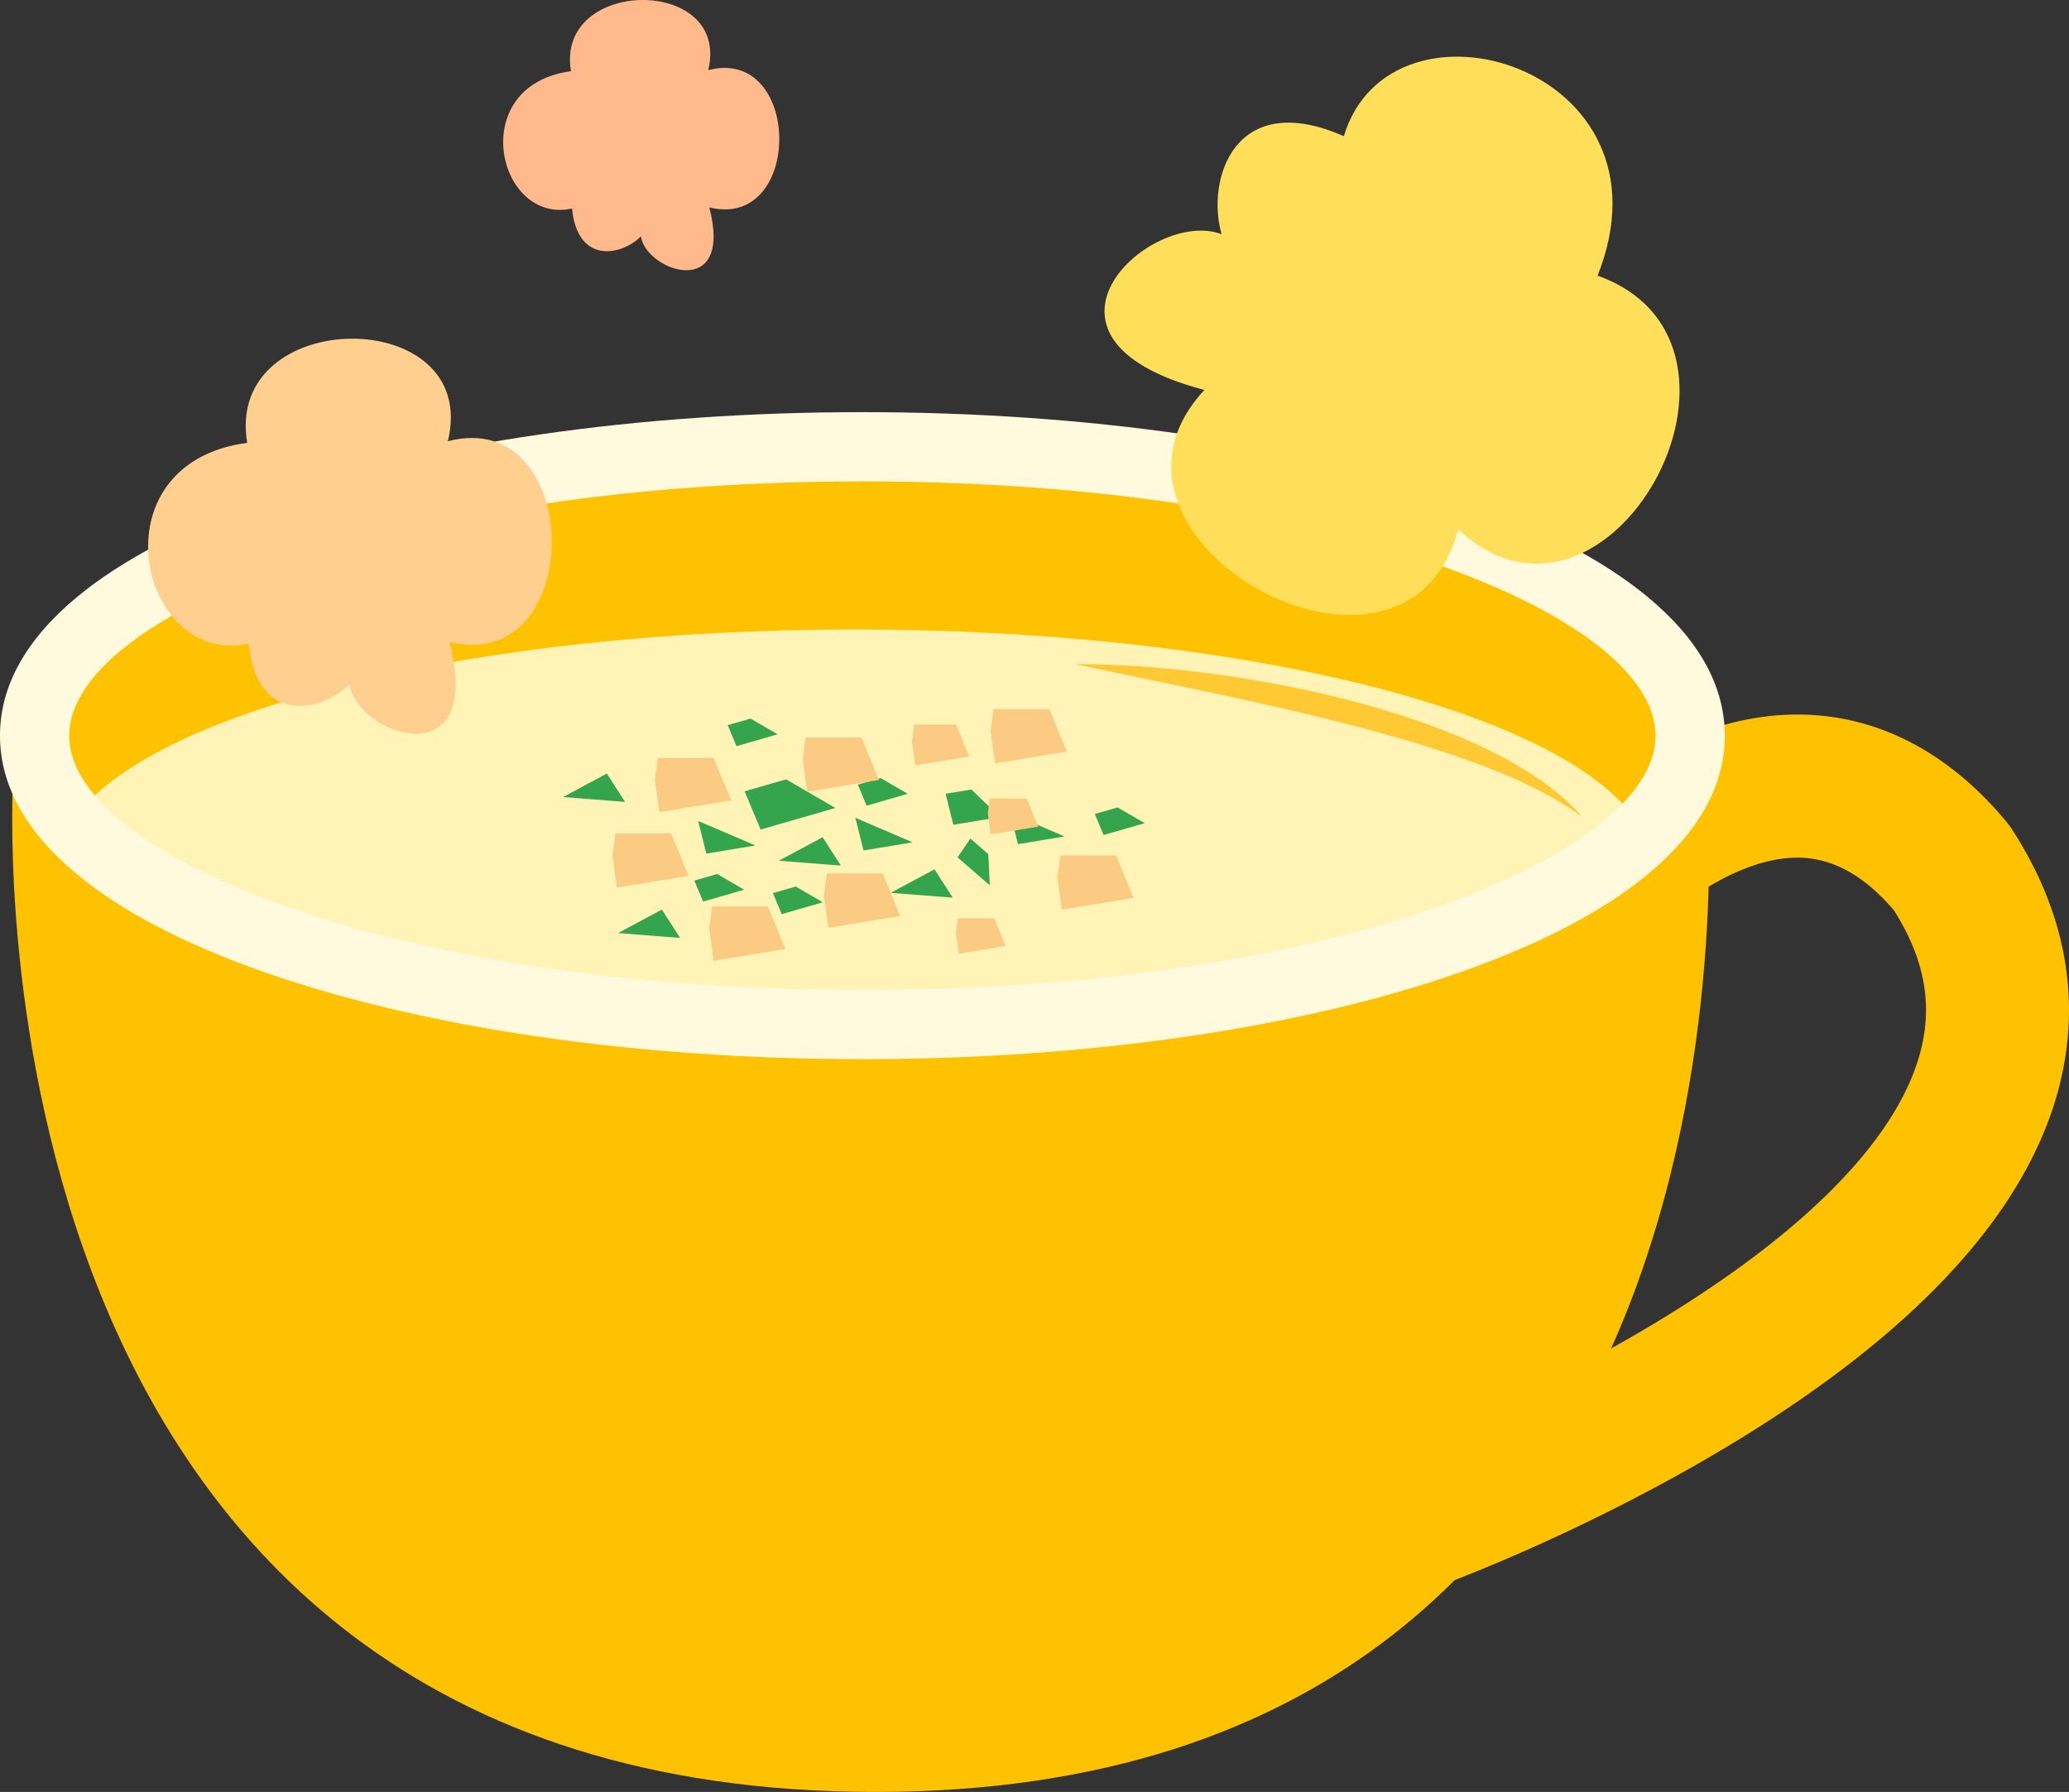
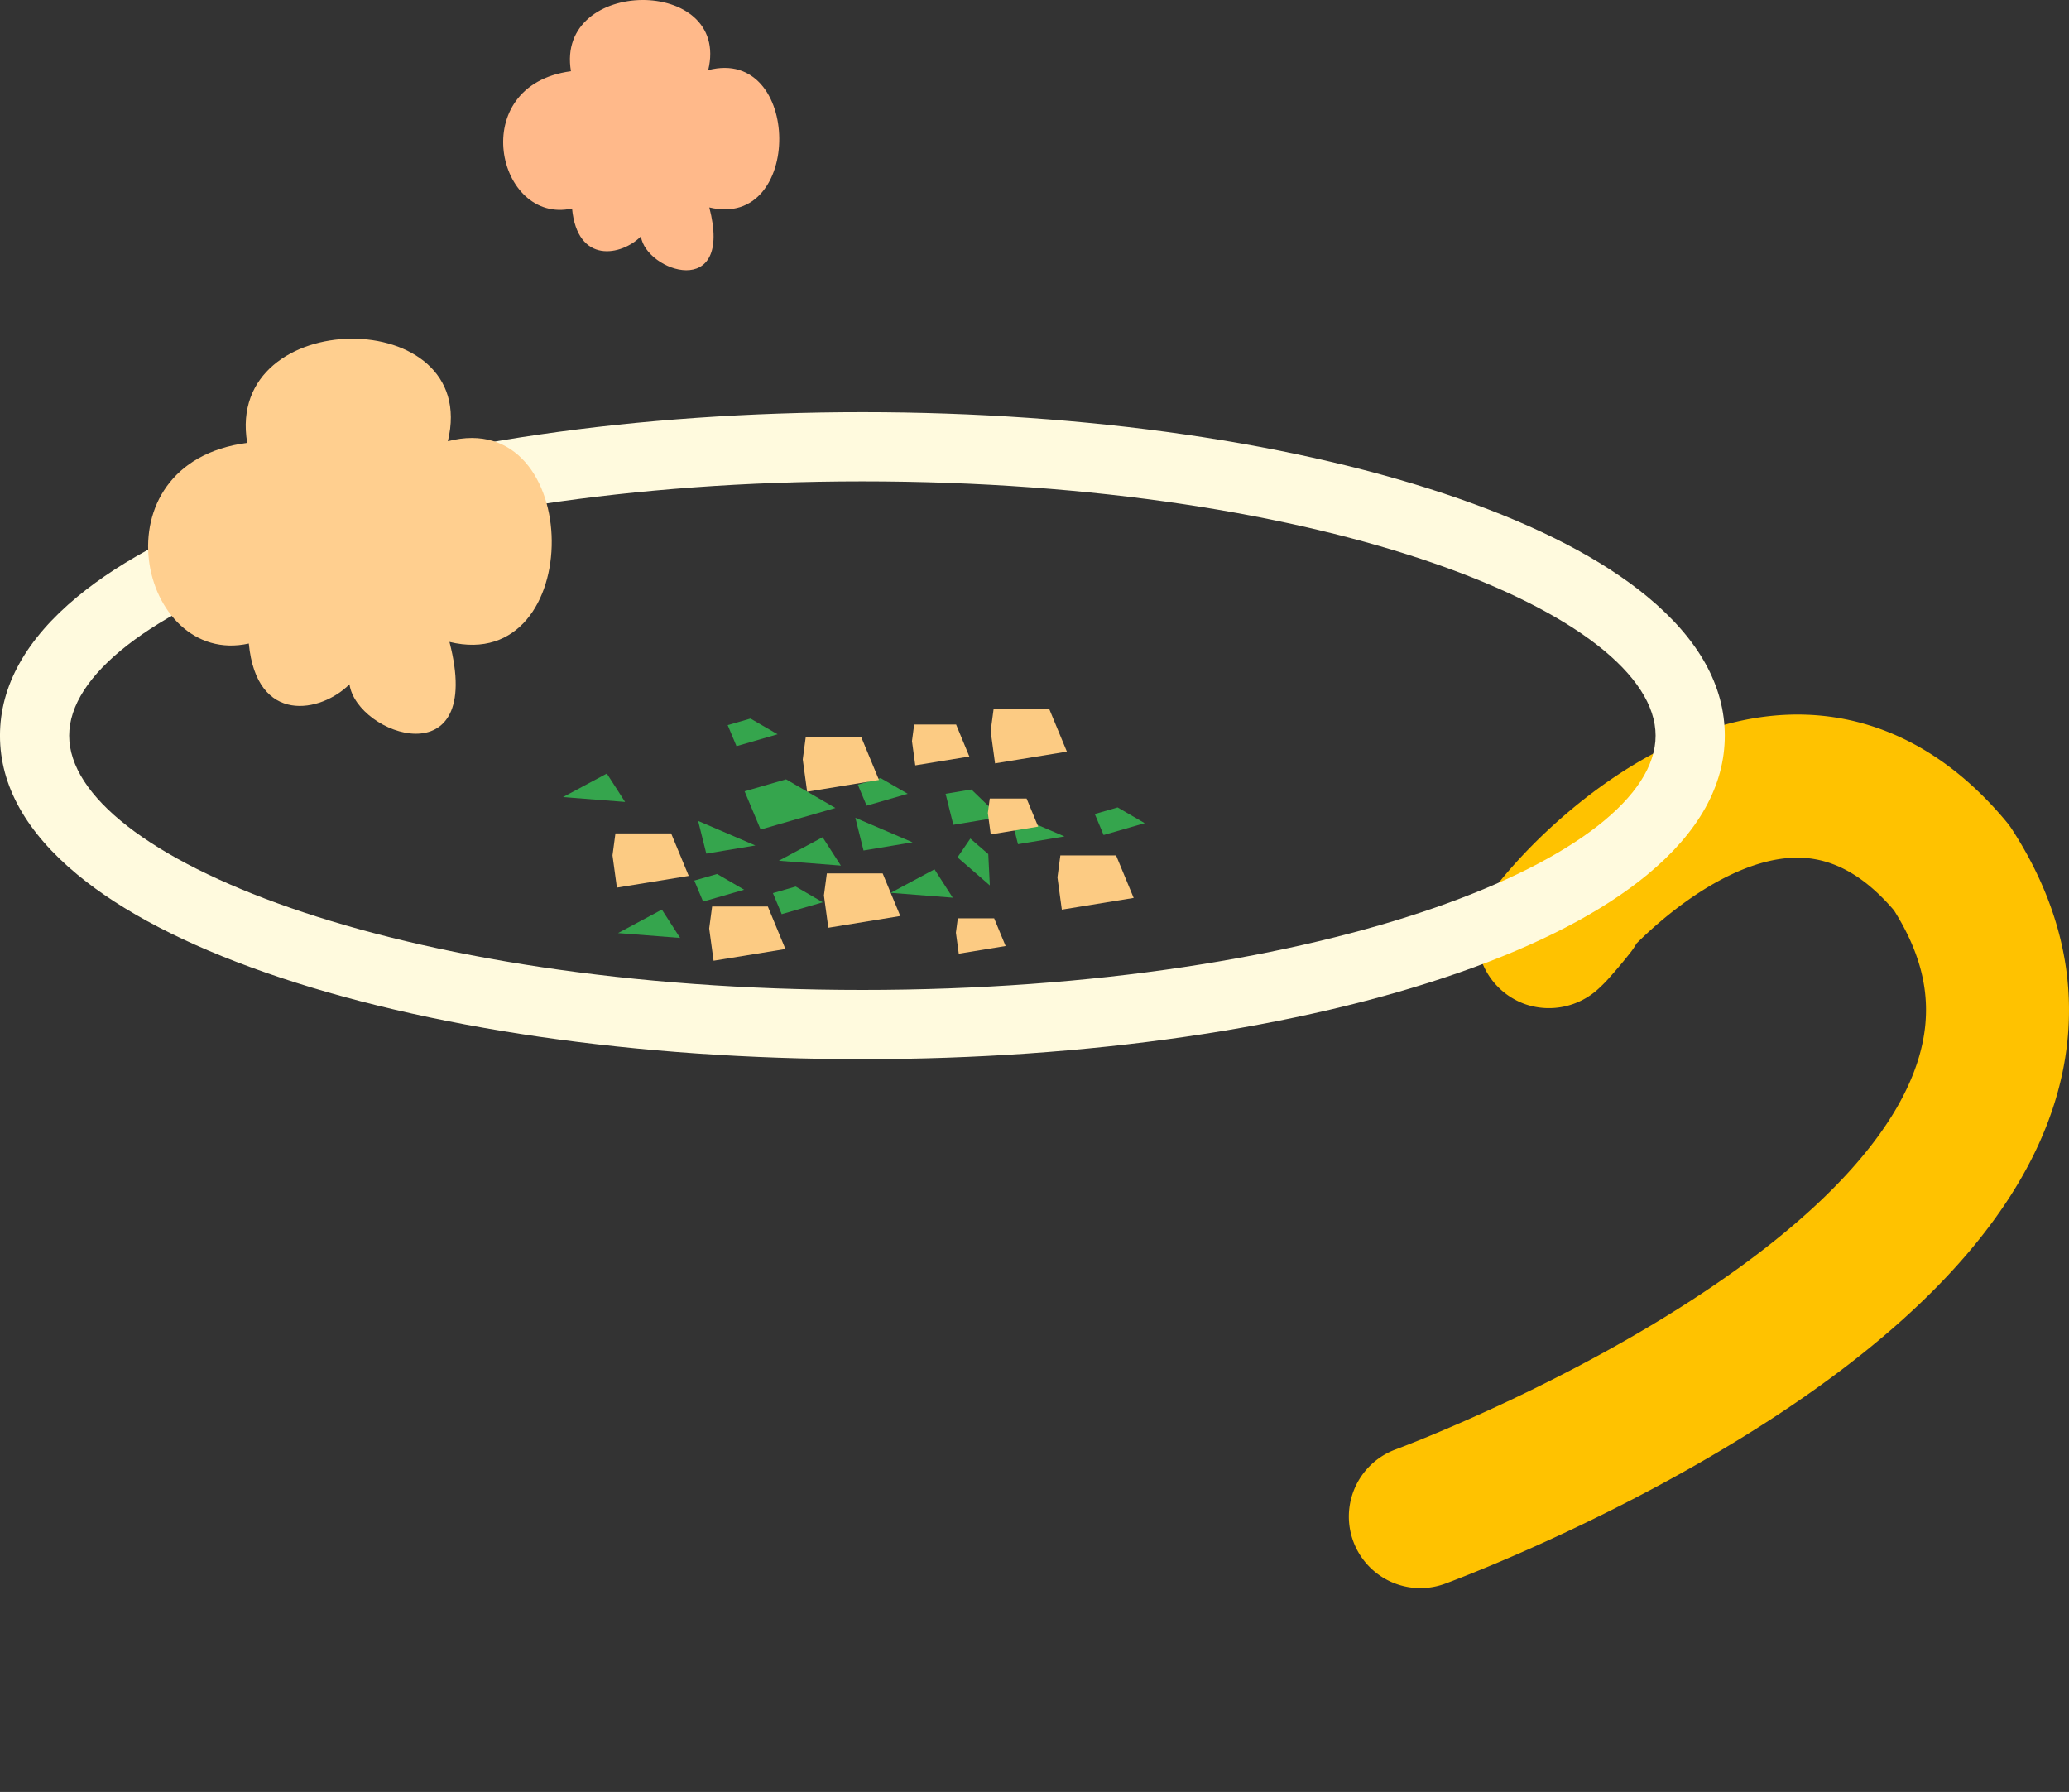
<svg xmlns="http://www.w3.org/2000/svg" width="123.468" height="106.92">
  <rect width="100%" height="100%" fill="#333333" stroke="none" />
  <defs>
    <style>.cls-1{fill:#fccb83}.cls-1,.cls-7,.cls-9{stroke-width:0}.cls-7{fill:#ffc200}.cls-9{fill:#35a54d}</style>
  </defs>
  <g style="isolation:isolate">
    <g id="soup_type">
      <path class="cls-7" d="M84.763 94.759a4.27 4.27 0 01-1.47-8.279c.067-.025 6.996-2.591 14.382-6.894 9.214-5.368 14.995-10.944 16.718-16.127 1.033-3.107.599-6.018-1.369-9.141-1.882-2.202-3.861-3.23-6.034-3.139-2.607.109-5.218 1.71-6.949 3.034a24.763 24.763 0 00-2.378 2.077 4.4 4.4 0 01-.378.56 31.14 31.14 0 01-1.29 1.535 8.411 8.411 0 01-.567.574 4.358 4.358 0 01-4.389.965 4.289 4.289 0 01-2.884-4.008c-.015-1.616.82-2.725 1.83-3.906a31.423 31.423 0 012.572-2.649c1.973-1.815 5.117-4.268 8.888-5.645 6.877-2.512 13.381-.614 18.313 5.346.104.126.201.258.291.395 1.786 2.748 2.885 5.605 3.266 8.491.36 2.728.083 5.492-.824 8.214-2.435 7.312-9.38 14.335-20.642 20.873-8.019 4.655-15.311 7.349-15.618 7.461a4.255 4.255 0 01-1.469.262zm4.856-42.054z" />
-       <path class="cls-7" d="M101.893 46.8c.726-11.565-22.064-20.94-50.903-20.94S-.345 35.434.743 47.242c.071.767-3.061 59.678 51.503 59.678s49.604-59.44 49.647-60.12z" />
-       <path d="M50.994 37.561c-22.627 0-41.564 4.727-46.392 11.062 4.828 6.335 23.766 11.062 46.392 11.062s41.564-4.727 46.393-11.062c-4.828-6.335-23.766-11.062-46.393-11.062z" fill="#fff3b6" stroke-width="0" />
      <path d="M51.463 63.196c-13.421 0-26.067-1.834-35.611-5.164-4.768-1.664-8.543-3.627-11.22-5.836-3.074-2.536-4.633-5.329-4.633-8.302s1.559-5.766 4.633-8.302c2.677-2.209 6.452-4.172 11.22-5.836 9.543-3.33 22.19-5.164 35.611-5.164s26.067 1.834 35.611 5.164c4.768 1.664 8.543 3.627 11.22 5.836 3.074 2.536 4.633 5.329 4.633 8.302s-1.559 5.766-4.633 8.302c-2.677 2.209-6.452 4.172-11.22 5.836-9.543 3.33-22.19 5.164-35.611 5.164zm0-34.475c-27.895 0-47.335 7.997-47.335 15.173s19.44 15.173 47.335 15.173 47.335-7.997 47.335-15.173-19.44-15.173-47.335-15.173z" fill="#fffade" stroke-width="0" />
      <path class="cls-9" d="M49.852 48.209l-4.461 1.287-.956-2.282 2.475-.714 2.942 1.709zm4.608 2.049l-2.928.488-.488-1.952 3.416 1.464zm5.208-1.507l-2.777.462-.462-1.851 1.54-.256 1.699 1.645zm3.856 1.157l-2.776.462-.463-1.851 3.239 1.389zm-18.447.538l-2.927.487-.488-1.951 3.415 1.464zm4.024 3.391l-2.452.708-.525-1.255 1.361-.392 1.616.939zm5.067-6.474l-2.452.708-.525-1.254 1.36-.393 1.617.939zm-9.758 5.724l-2.452.707-.525-1.254 1.36-.393 1.617.94zm2.065-1.73l2.615-1.402 1.089 1.692-3.704-.29zm6.677 1.915l2.615-1.402 1.089 1.692-3.704-.29zm5.916-.443l-1.928-1.672.766-1.124 1.07.928.092 1.868z" />
      <path class="cls-1" d="M59.293 42.311h3.324l1.05 2.537-4.287.7-.262-1.925.175-1.312zm-9.95 9.802h3.33l1.052 2.542-4.294.701-.263-1.928.175-1.315zm-1.263-8.112h3.324l1.05 2.537-4.287.7-.262-1.925.175-1.312zm-11.353 5.724h3.324l1.05 2.537-4.287.699-.262-1.924.175-1.312zm5.77 4.363h3.324l1.05 2.537-4.287.699-.262-1.924.175-1.312zm20.78-3.049h3.325l1.05 2.537-4.287.699-.262-1.924.174-1.312z" />
      <path class="cls-9" d="M36.883 55.674l2.615-1.402 1.089 1.691-3.704-.289zm-3.284-8.116l2.615-1.402 1.089 1.692-3.704-.29z" />
-       <path class="cls-1" d="M39.26 45.221h3.324l1.05 2.537-4.287.7-.262-1.925.175-1.312z" />
      <path class="cls-9" d="M46.403 43.813l-2.452.708-.525-1.255 1.36-.392 1.617.939zm21.907 5.302l-2.452.707-.526-1.254 1.361-.392 1.617.939z" />
      <path class="cls-1" d="M54.554 43.23h2.502l.79 1.909-3.226.527-.197-1.448.131-.988zm2.604 11.562h2.168l.684 1.654-2.795.457-.171-1.255.114-.856zm1.907-7.146h2.197l.693 1.676-2.832.463-.173-1.272.115-.867z" />
-       <path d="M64.211 39.633s.126-.004.361-.004c.235.002.58 0 1.019.012.877.022 2.129.081 3.627.214a71.371 71.371 0 016.509.881 68.027 68.027 0 014.367.939c.974.249 1.946.513 2.893.807l.707.221.696.233c.46.158.914.316 1.356.487.886.334 1.731.689 2.519 1.056.788.367 1.519.748 2.177 1.128.658.381 1.242.763 1.743 1.125.502.36.915.707 1.244 1.002.163.15.309.282.427.407.12.122.224.224.302.313l.241.269-.294-.208c-.19-.137-.477-.325-.846-.554a20.653 20.653 0 00-1.36-.765 28.838 28.838 0 00-1.824-.859 41.234 41.234 0 00-2.216-.878 60.13 60.13 0 00-2.522-.855c-.441-.138-.89-.277-1.346-.412l-1.388-.399a143.672 143.672 0 00-5.723-1.446l-1.414-.323-1.383-.307c-.909-.199-1.789-.388-2.625-.564l-2.358-.494-3.541-.738-1.347-.288z" fill="#ffc933" stroke-width="0" />
-       <path d="M95.335 16.447c11.333 4.055.618 23.449-8.321 15.142-3.093 11.805-23.449.618-15.142-8.321-11.805-3.093-3.132-10.891 1.025-9.294-.942-3.312.811-8.708 7.297-5.848 2.79-9.269 20.11-4.142 15.142 8.321z" fill="#ffdf5a" stroke-width="0" />
      <path d="M14.752 26.423c-1.386-8.226 13.97-8.315 11.974-.096 8.186-2.127 8.315 13.97.096 11.974 2.127 8.186-5.525 5.582-5.967 2.528-1.684 1.692-5.54 2.458-6.007-2.432-6.55 1.452-9.315-10.758-.096-11.974z" fill="#ffcf8f" stroke-width="0" />
      <path d="M34.072 4.251c-.948-5.627 9.556-5.687 8.191-.066 5.599-1.455 5.687 9.556.066 8.191 1.455 5.599-3.779 3.818-4.082 1.729-1.152 1.157-3.79 1.681-4.109-1.664-4.48.993-6.372-7.358-.066-8.191z" fill="#ffb98a" stroke-width="0" />
    </g>
  </g>
</svg>